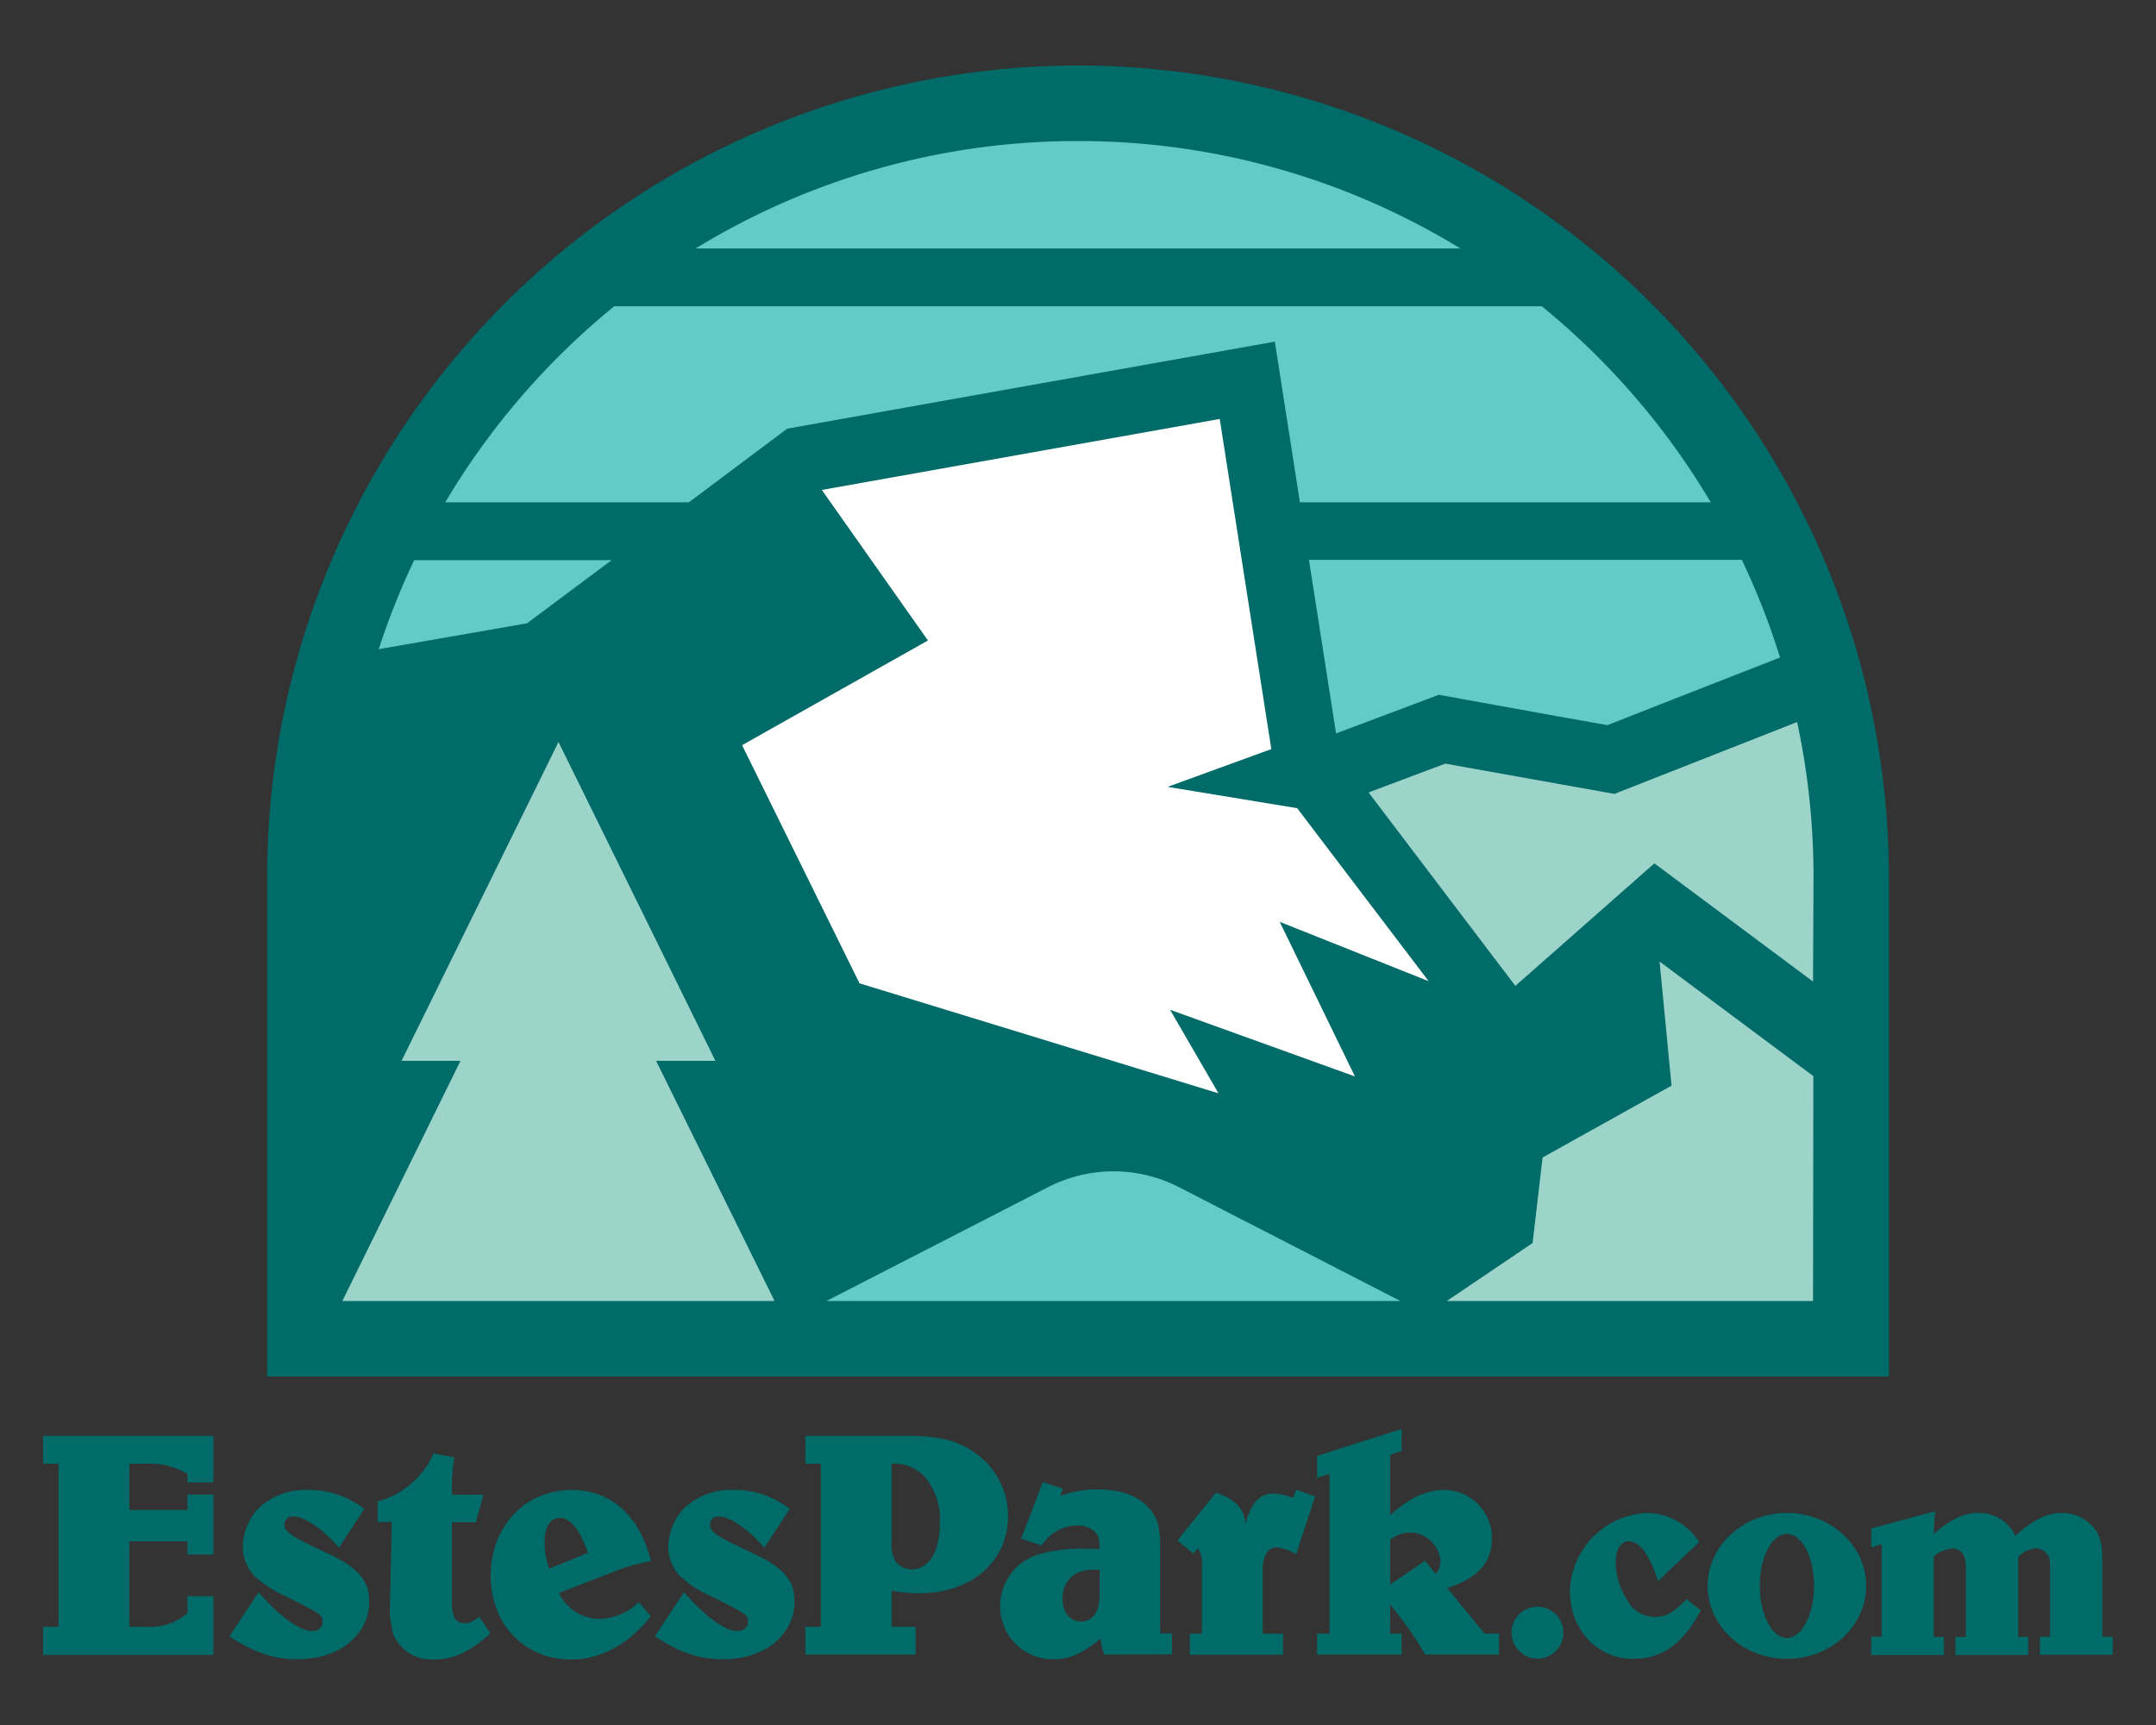
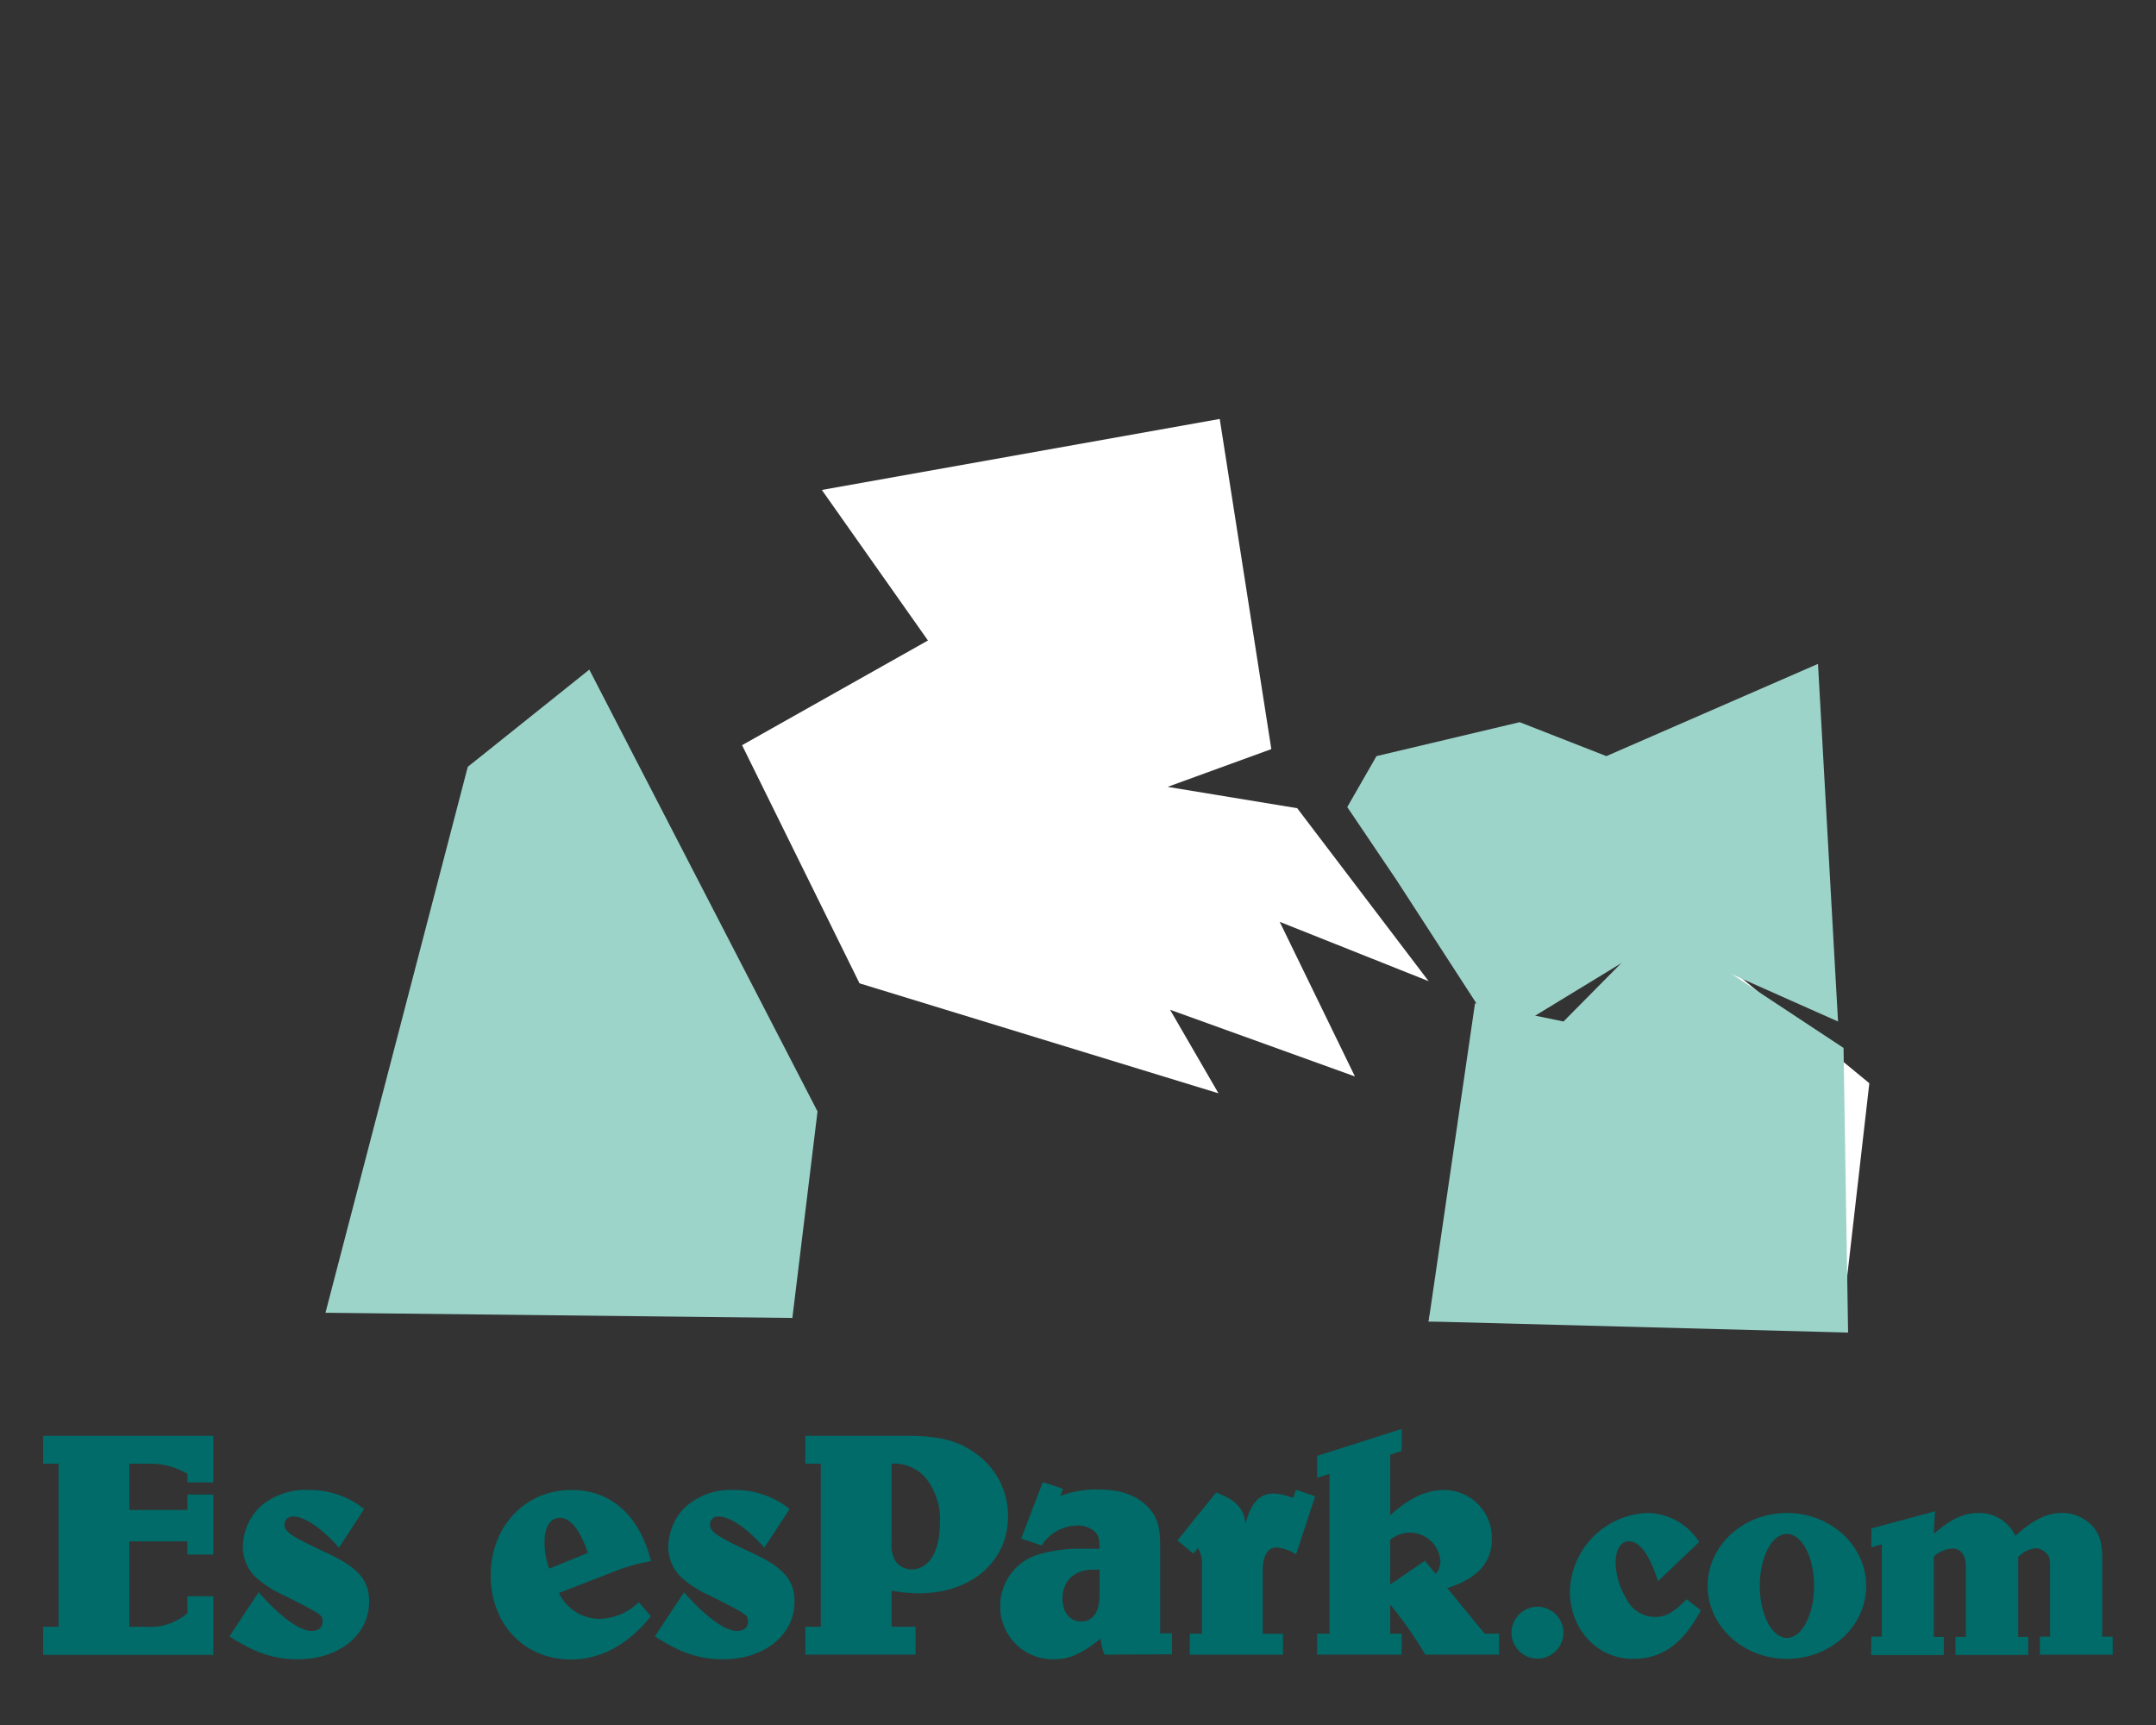
<svg xmlns="http://www.w3.org/2000/svg" id="Logos" viewBox="0 0 270 216">
  <rect x="0" y="0" width="270" height="216" fill="#333333" stroke="none" />
  <defs>
    <style>.cls-1{fill:#fff;}.cls-2{fill:#62cbc9;}.cls-3{fill:#9dd4ca;}.cls-4{fill:#006b68;}</style>
  </defs>
  <polygon class="cls-1" points="178.91 165.47 182.88 145.15 208.67 114.71 234.1 135.64 230.73 165.03 178.91 165.47" />
-   <path class="cls-2" d="M135,12.9a95.84,95.84,0,0,0-95.73,95.73v59H230.73v-59A95.84,95.84,0,0,0,135,12.9Z" />
  <polygon class="cls-3" points="168.72 101.06 172.38 94.68 190.31 90.43 201.17 94.68 227.67 83.13 230.18 127.91 207.56 117.85 187.69 129.96 174.89 110.2 168.72 101.06" />
  <polyline class="cls-3" points="40.76 164.38 58.58 96.02 73.8 83.85 102.38 139.17 99.23 165.03" />
  <polygon class="cls-3" points="178.91 165.47 184.72 125.62 195.8 127.91 207.68 115.91 230.87 131.22 231.44 166.86 178.91 165.47" />
-   <path class="cls-4" d="M135,8.2A101.66,101.66,0,0,0,33.45,109.75v62.61h203.1V109.75A101.66,101.66,0,0,0,135,8.2Zm87.92,74.13-15.34,6-6.27,2.47L195,89.68,180.19,87l-12.87,4.84-3.4-21.74h54.21A91.81,91.81,0,0,1,222.92,82.33ZM135,17.66a91.56,91.56,0,0,1,47.88,13.45H87.12A91.56,91.56,0,0,1,135,17.66ZM76.92,38.35H193.08A92.58,92.58,0,0,1,214.24,62.9H162.79l-3.14-20.12L98.58,53.68,86.27,62.9H55.76A92.58,92.58,0,0,1,76.92,38.35ZM51.87,70.14H76.6L66,78.05,47.43,81.29A93.11,93.11,0,0,1,51.87,70.14Zm-9,92.77,14.8-30.08H50.29L69.94,92.91l19.65,39.92H82.16L97,162.91Zm60.62,0,27.77-14.26a17.93,17.93,0,0,1,16.38,0l6.45,3.32,4.29,2.2,17,8.74Zm123.56,0H181.18l10.75-7.26,1.25-10.71,16.15-9-1.5-15.54,19.26,14.35Zm0-40-19.87-14.8-17.41,15.34L171.39,99.23,181,95.62l21.18,3.79,22.88-9a92.44,92.44,0,0,1,2.05,19.32Z" />
  <polygon class="cls-1" points="160.26 115.43 178.91 122.86 162.45 101.2 146.22 98.53 159.21 93.8 152.75 52.46 102.92 61.35 116.21 80.2 92.93 93.31 107.64 123.13 152.59 136.9 146.53 126.44 169.68 134.79 160.26 115.43" />
  <path class="cls-4" d="M5.4,203.7H7.33V183.28H5.4v-3.49H26.72v5.83H23.47v-1.06a9.13,9.13,0,0,0-4.93-1.28H16.2v5.79h7.27v-1.93h3.25v7.52H23.47V193H16.2V203.7h2.14A7.11,7.11,0,0,0,23.47,202v-2.13h3.25v7.35H5.4Z" />
  <path class="cls-4" d="M32.39,199.38c2.63,3,5.13,4.85,6.65,4.85.82,0,1.36-.45,1.36-1.15,0-.86,0-.86-4.69-3.24a13.55,13.55,0,0,1-3.82-2.47,5.38,5.38,0,0,1-1.48-3.74,7.23,7.23,0,0,1,2-4.8,8.5,8.5,0,0,1,6.2-2.26,11,11,0,0,1,7,2.38l-3.16,4.85c-2.09-2.39-4.31-3.9-5.71-3.9a1,1,0,0,0-1.11.94c0,1,.74,1.48,5.47,3.7,3.77,1.76,5.13,3.36,5.13,6,0,4.19-3.78,7.23-8.91,7.23-3,0-5.38-.78-8.59-2.87Z" />
-   <path class="cls-4" d="M61.43,204.52c-2.59,2.34-4.65,3.28-7.11,3.28a5.16,5.16,0,0,1-5-3,11.11,11.11,0,0,1-.49-3.82l.24-10.4H47.3V188a10.73,10.73,0,0,0,7-6l2.59.49a22.09,22.09,0,0,0-.29,3.74v.94h3.94l-.94,3.45h-3v10c0,1.93.45,2.63,1.64,2.63.54,0,.91-.17,1.77-.79Z" />
  <path class="cls-4" d="M81.51,202.38c-2.83,3.57-6.32,5.42-10,5.42-5.83,0-10.06-4.39-10.06-10.51s4.27-10.72,10.14-10.72c4.93,0,8.5,3.2,9.94,8.91a23.74,23.74,0,0,0-4.85,1.4L70,199.47a5.66,5.66,0,0,0,5.18,3.24A7.31,7.31,0,0,0,80,200.62Zm-7.88-7.93c-1-2.91-2.22-4.39-3.5-4.39s-1.93,1.23-1.93,3a9.32,9.32,0,0,0,.58,3.36Z" />
  <path class="cls-4" d="M85.66,199.38c2.63,3,5.13,4.85,6.65,4.85.83,0,1.36-.45,1.36-1.15,0-.86,0-.86-4.68-3.24a13.4,13.4,0,0,1-3.82-2.47,5.34,5.34,0,0,1-1.48-3.74,7.22,7.22,0,0,1,2-4.8,8.52,8.52,0,0,1,6.2-2.26,11,11,0,0,1,7,2.38l-3.17,4.85c-2.09-2.39-4.31-3.9-5.7-3.9a1,1,0,0,0-1.11.94c0,1,.74,1.48,5.46,3.7,3.78,1.76,5.13,3.36,5.13,6,0,4.19-3.78,7.23-8.91,7.23-3,0-5.38-.78-8.58-2.87Z" />
  <path class="cls-4" d="M100.86,203.7h1.93V183.28h-1.93v-3.49h12.77c4.15,0,6.53.66,8.75,2.34a9.57,9.57,0,0,1,3.86,7.72c0,5.67-4.6,9.66-11.13,9.66a19.77,19.77,0,0,1-3.45-.33v4.52h3v3.49H100.86Zm10.8-10.77a4.25,4.25,0,0,0,.41,2.43,2.44,2.44,0,0,0,2.1,1.15c2.17,0,3.53-2.26,3.53-5.75a8.23,8.23,0,0,0-1.73-5.63,5.14,5.14,0,0,0-4.31-1.85Z" />
  <path class="cls-4" d="M138.32,207.19a6.81,6.81,0,0,1-.49-2c-2.35,1.88-3.87,2.58-5.8,2.58a6.59,6.59,0,0,1-6.77-6.73,6.73,6.73,0,0,1,5.13-6.49,18.57,18.57,0,0,1,5.3-.62c.66,0,1.07,0,2,0,0-1.19-.12-1.64-.53-2.09a3.19,3.19,0,0,0-2.26-.82,5.36,5.36,0,0,0-4.44,2.5l-2.58-.86,2.71-7.07,2.54.83-.37.9a13.13,13.13,0,0,1,4.64-.82c2.84,0,4.89.7,6.29,2.13,1.19,1.24,1.6,2.43,1.6,4.89v11h1.48v2.63Zm-1.4-10.64c-2.38,0-3.86,1.4-3.86,3.65,0,1.69.95,2.84,2.3,2.84,1.52,0,2.34-1.19,2.34-3.37v-3.12Z" />
  <path class="cls-4" d="M149,204.56h1.52v-8.34a4,4,0,0,0-.5-2.38l-.57.7-2-1.65,4.84-6c2.47.9,3.49,2,3.7,3.9.62-2.55,1.77-3.78,3.49-3.78a6.52,6.52,0,0,1,1.89.37l.58.16.36-1,2.39.82-2.39,7.27a5.5,5.5,0,0,0-2.42-.86c-1.15,0-1.76,1.06-1.76,2.91v7.89h2.54v2.63H149Z" />
  <path class="cls-4" d="M164.94,204.56h1.56v-20l-1.56.49V182.3l10.59-3.37v2.75l-1.43.49v7.56c2.46-2.22,4.55-3.16,6.85-3.16a6,6,0,0,1,5.88,6.12c0,3-1.85,5-5.59,6.16l4.68,5.71h1.81v2.63h-9.24a47.29,47.29,0,0,0-4.39-6.25v3.62h1.43v2.63H164.94Zm13.51-9.12,1.35,1.64a2.45,2.45,0,0,0,.58-1.64,3.85,3.85,0,0,0-3.82-3.53,4,4,0,0,0-2.46.9v5.59Z" />
  <path class="cls-4" d="M192.58,201.19a3.25,3.25,0,1,1-3.29,3.2A3.27,3.27,0,0,1,192.58,201.19Z" />
  <path class="cls-4" d="M213,201.64c-2.23,4.2-4.84,6.08-8.52,6.08-4.45,0-7.88-3.71-7.88-8.45a10.09,10.09,0,0,1,9.68-9.82,7.8,7.8,0,0,1,6.51,3.64L207.63,198c-1-3.21-2.26-5-3.64-5-1,0-1.66,1-1.66,2.69a8.87,8.87,0,0,0,1.34,4.48,4,4,0,0,0,3.54,2.3c1.41,0,2.4-.56,4-2.22Z" />
  <path class="cls-4" d="M234.35,204.93h1.31V193.37l-1.31.39v-2.37l8-2.16c-.07.71-.14,1.7-.17,2.83,2.15-1.87,3.74-2.61,5.58-2.61a5,5,0,0,1,4.63,2.86c2.12-1.94,3.92-2.86,5.79-2.86a5.15,5.15,0,0,1,4,1.8c.81,1,1.09,2.05,1.09,4v9.69h1.31v2.26h-9.12v-2.26h1.27v-8.8c0-.85-.07-1.21-.38-1.56a2,2,0,0,0-1.42-.71,3.52,3.52,0,0,0-2.19,1.1v10H254v2.26h-9.11v-2.26h1.3v-8.8c0-1.45-.63-2.27-1.76-2.27a4,4,0,0,0-2.26,1v10.08h1.27v2.26h-9.12Z" />
  <path class="cls-4" d="M223.78,207.72c-5.48,0-9.93-4.09-9.93-9.14s4.45-9.13,9.93-9.13,9.93,4.09,9.93,9.13S229.27,207.72,223.78,207.72Zm3.4-9.14c0-3.6-1.52-6.51-3.4-6.51s-3.4,2.91-3.4,6.51,1.53,6.52,3.4,6.52S227.18,202.18,227.18,198.58Z" />
</svg>